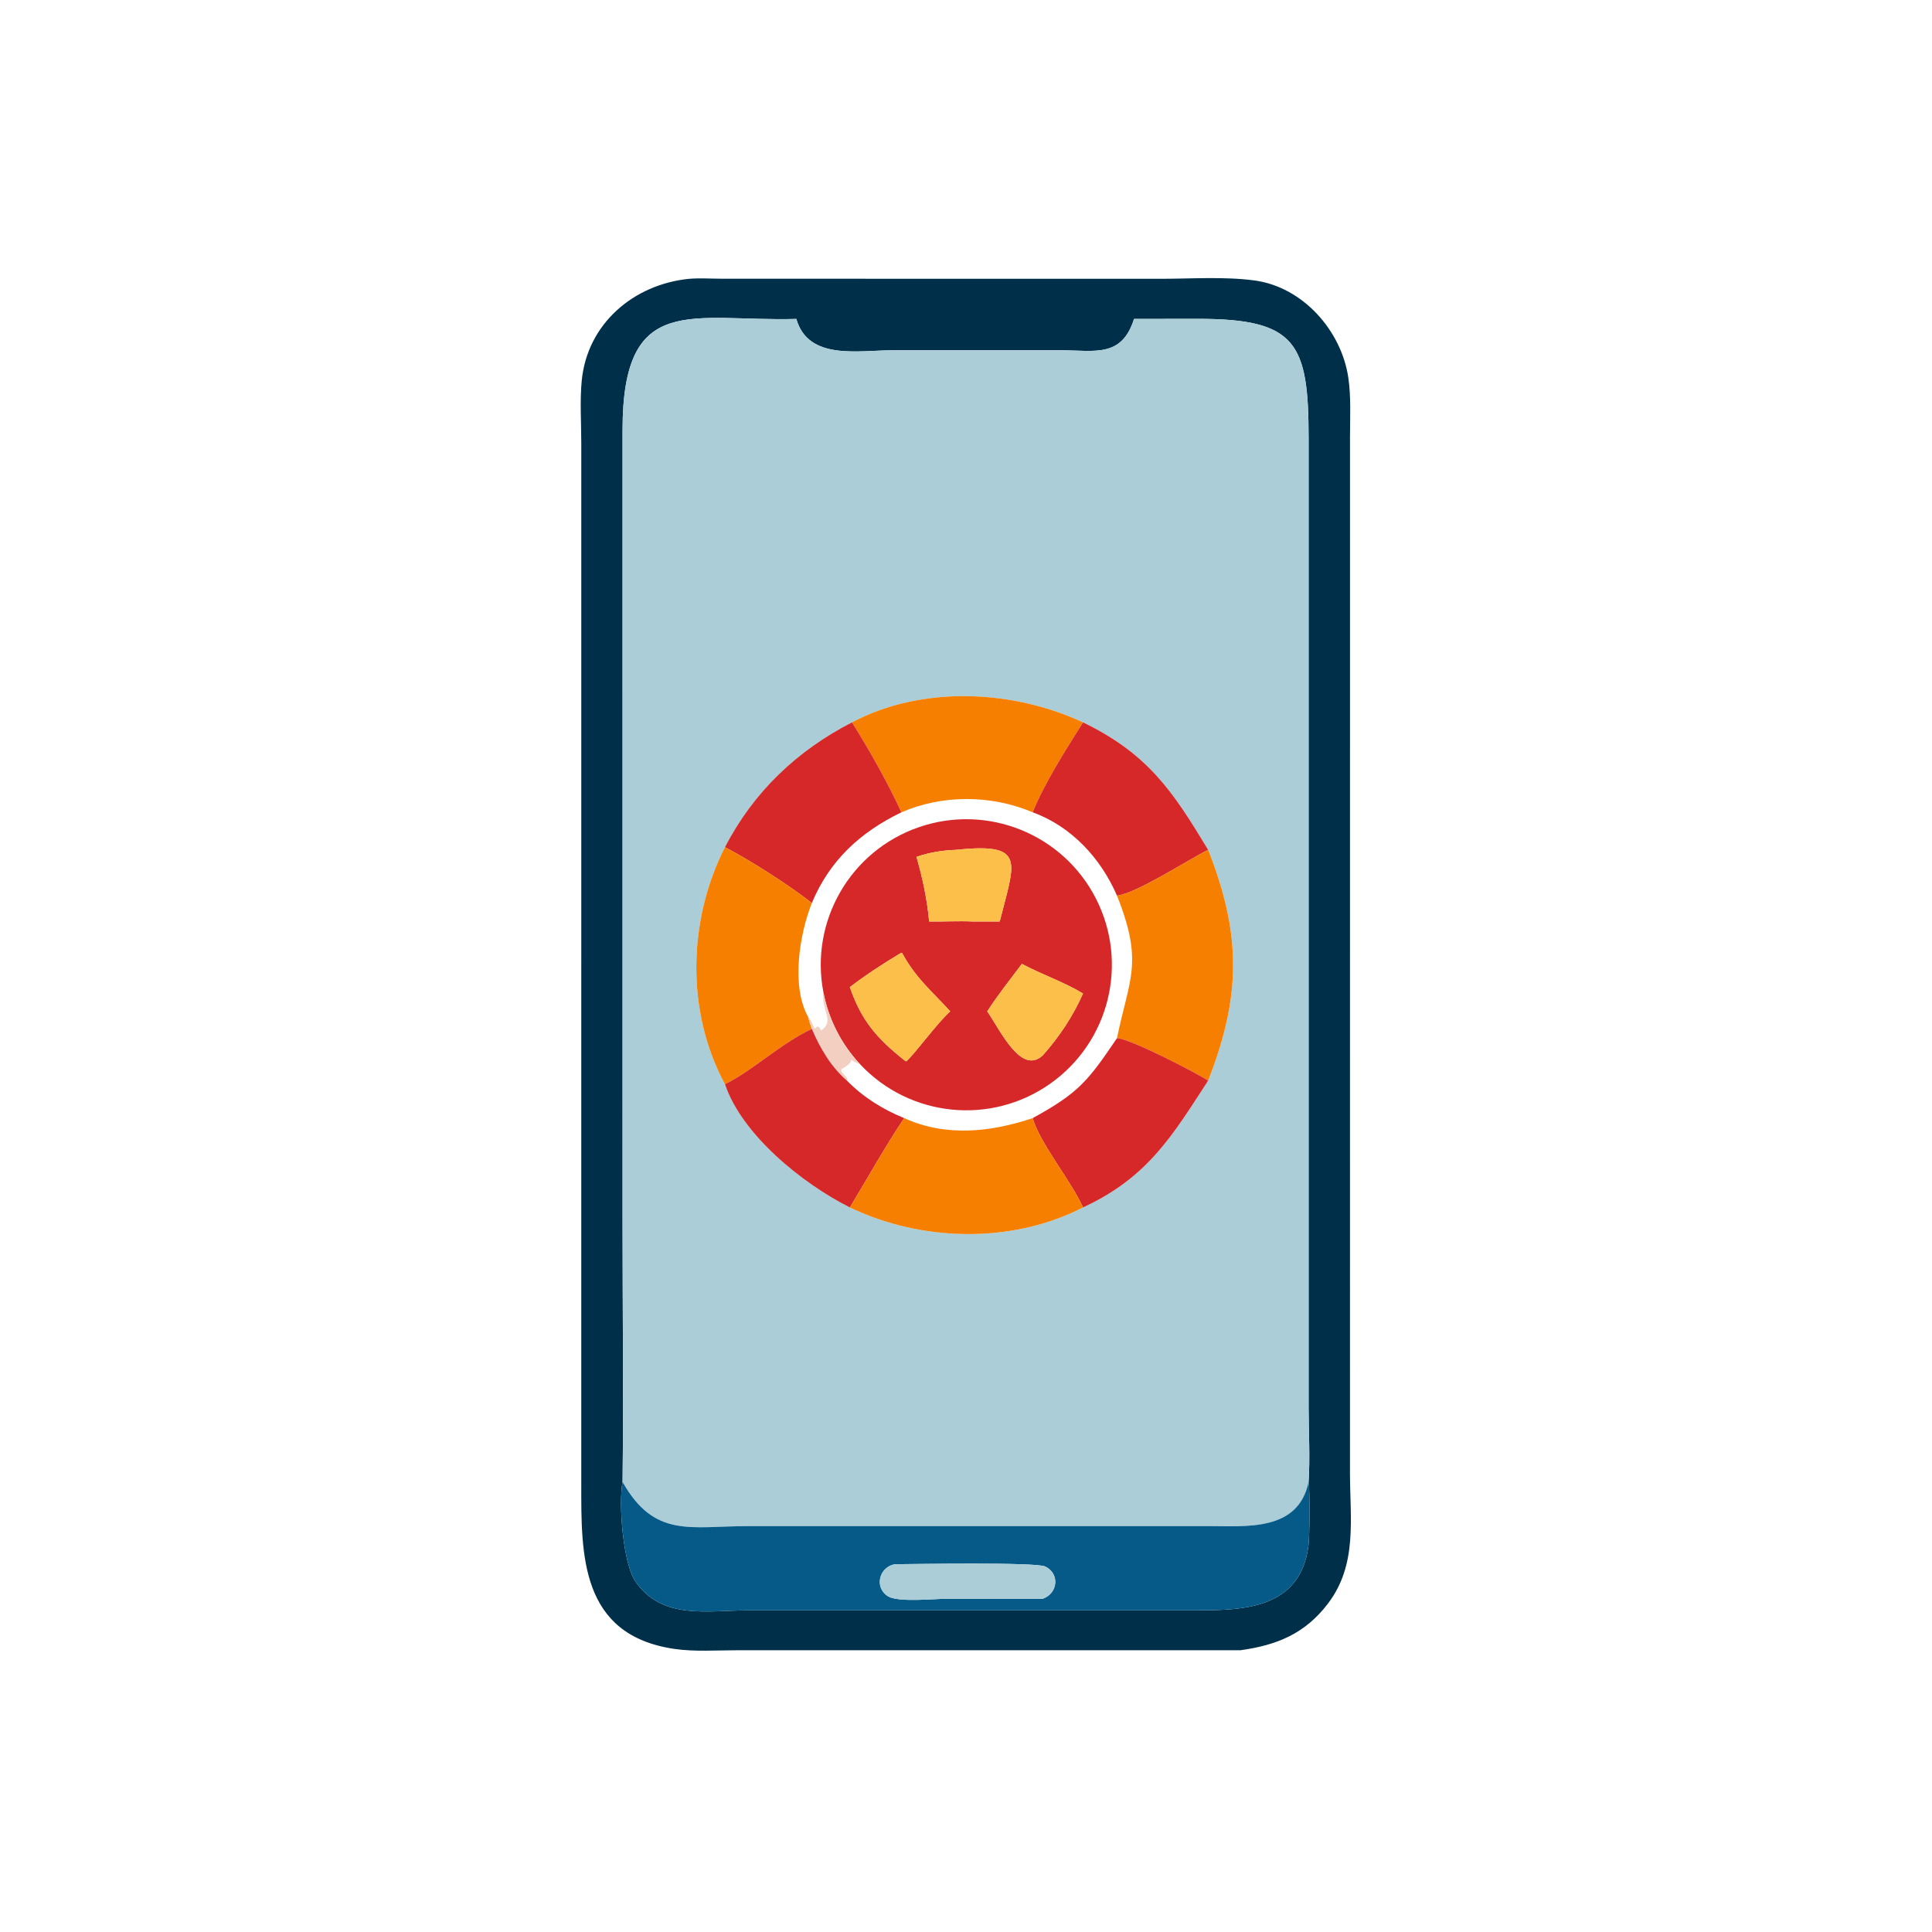
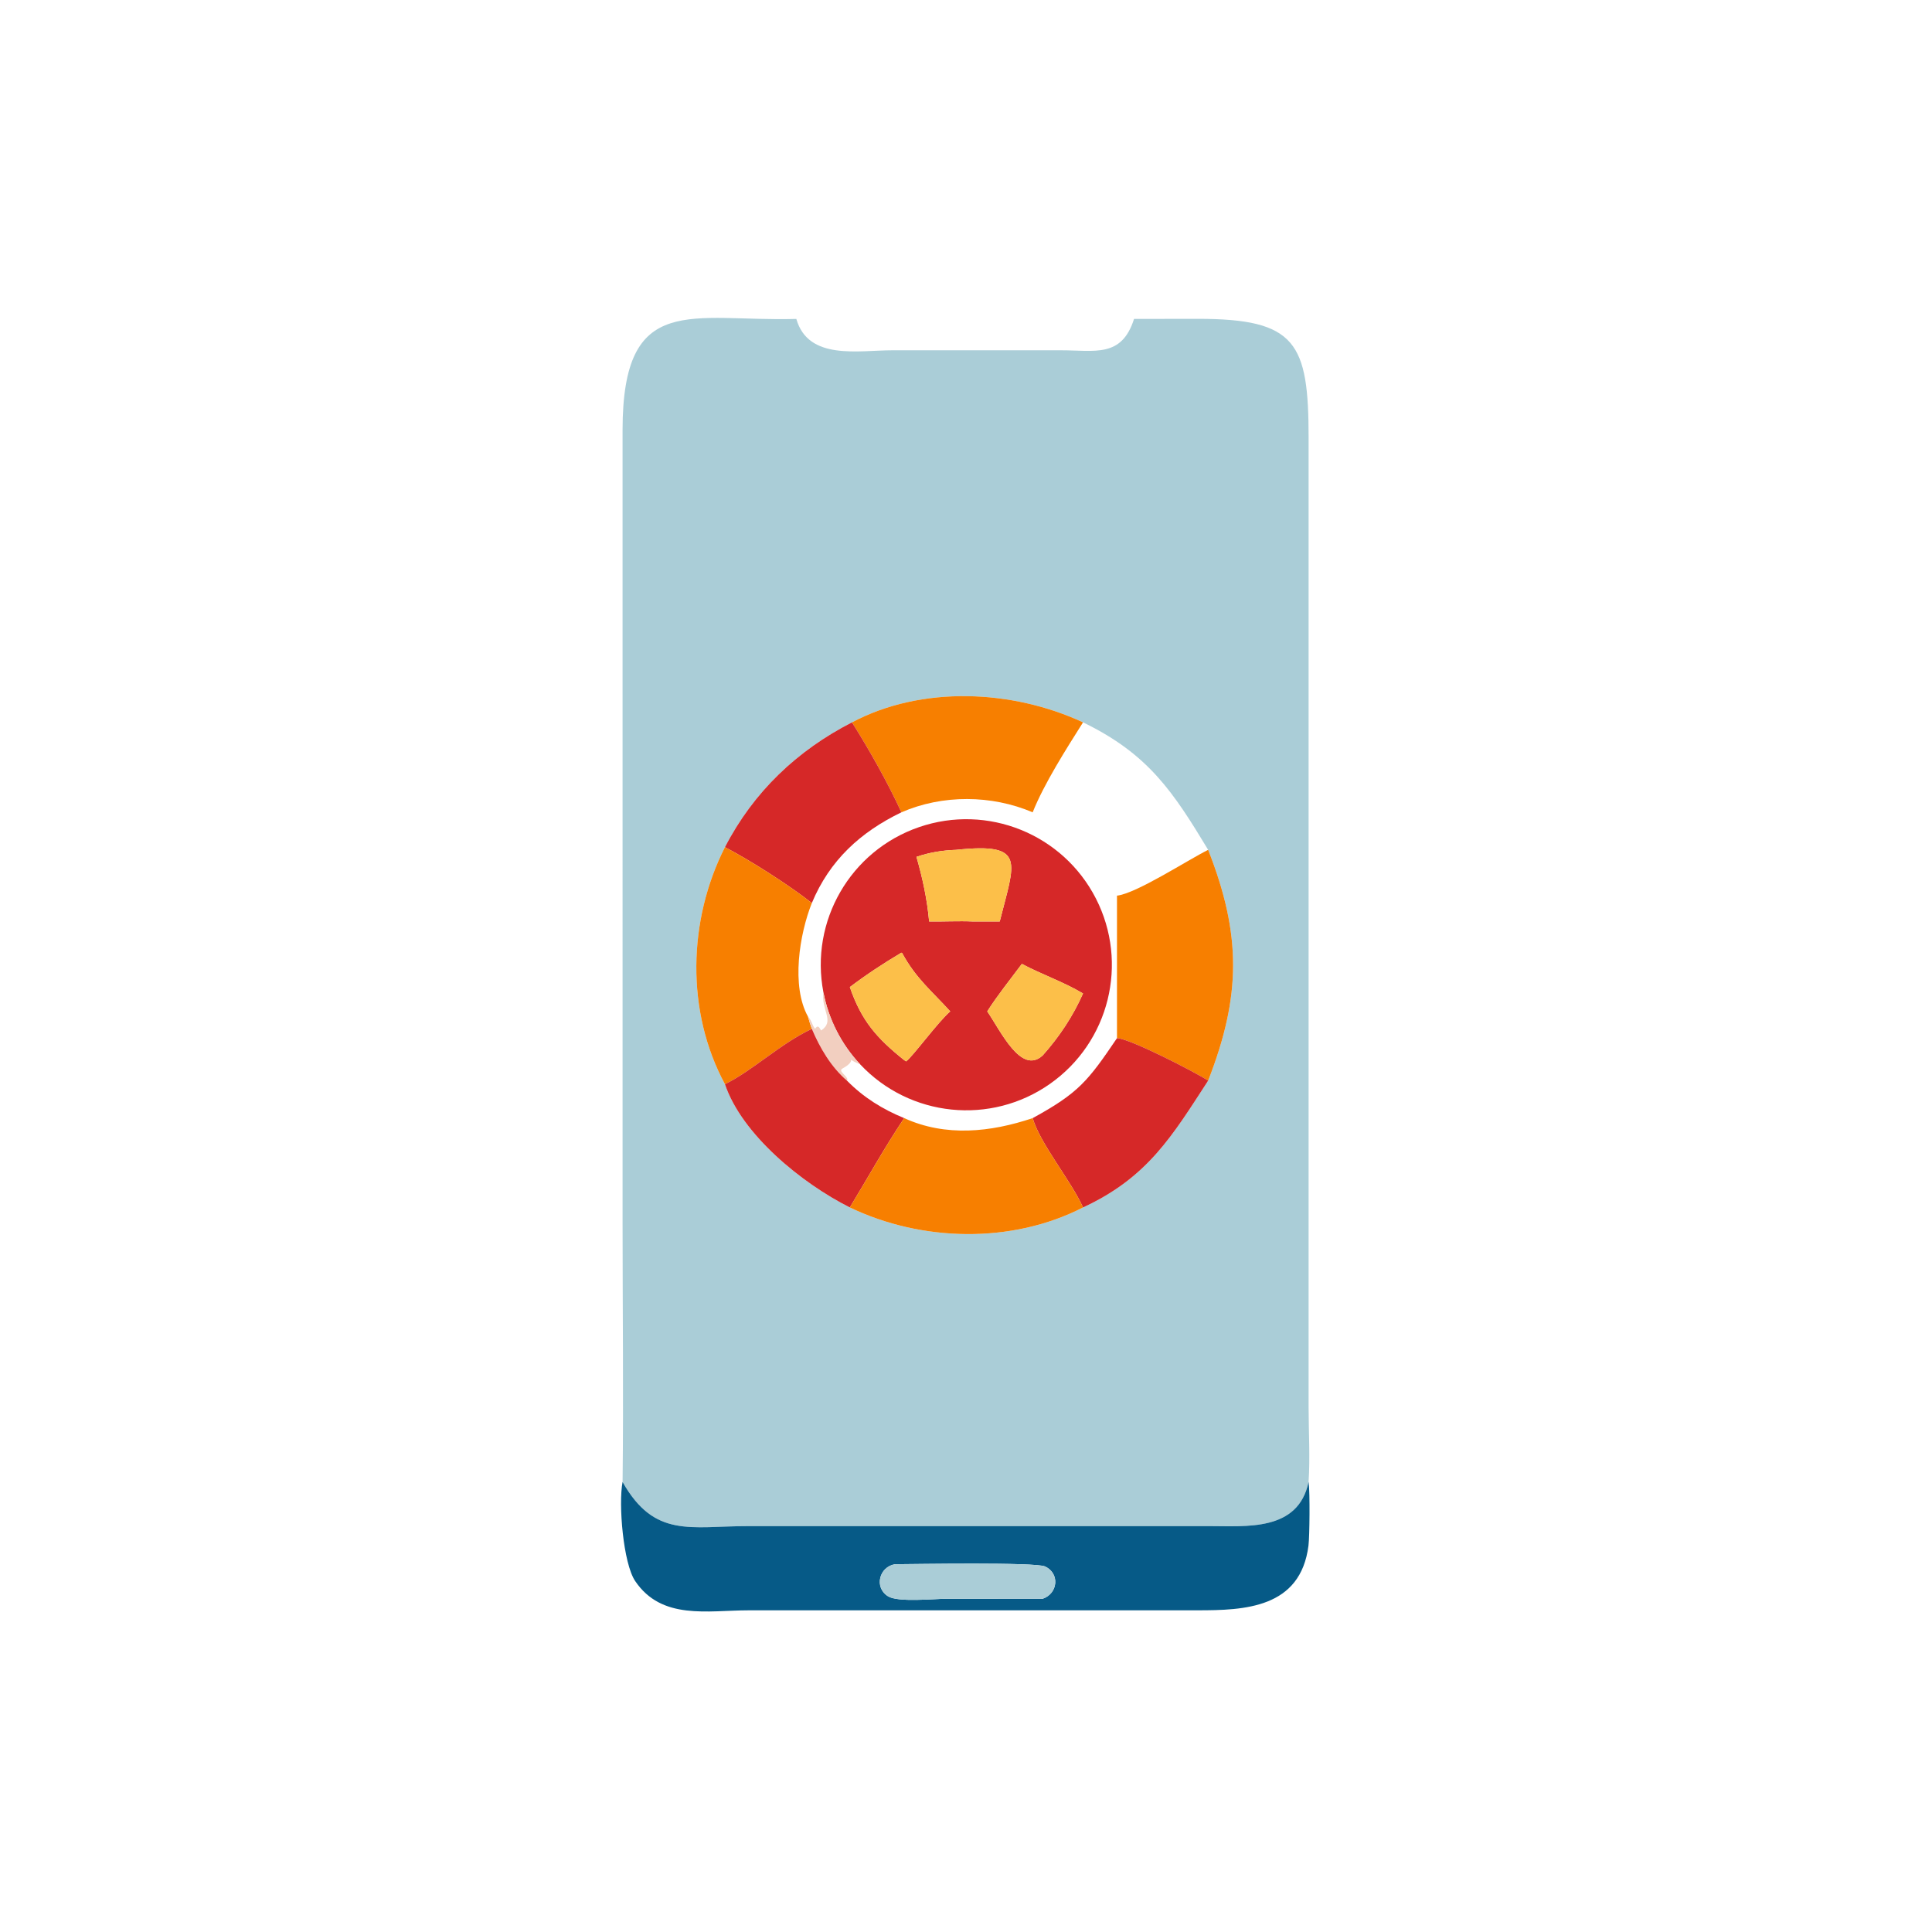
<svg xmlns="http://www.w3.org/2000/svg" width="1024" height="1024">
-   <path fill="#003049" transform="scale(2 2)" d="M328.786 437.323L195.365 437.332C189.944 437.332 184.07 437.763 178.715 436.978C153.665 433.308 154.028 411.84 154.045 393.175L154.046 117.464C154.046 112.045 153.639 106.231 154.167 100.848C155.647 85.771 167.918 75.347 182.647 73.885C185.485 73.664 188.43 73.856 191.28 73.865L307.508 73.885C315.65 73.884 324.29 73.258 332.352 74.308C345.234 75.987 355.5 87.612 357.325 100.131C358.066 105.212 357.767 110.557 357.764 115.688L357.756 390.246C357.756 402.432 359.815 414.591 351.931 424.952C345.842 432.955 338.42 435.97 328.786 437.323ZM211.037 84.518C183.357 85.311 165.006 77.067 164.985 113.934L164.987 324.136C164.987 346.99 165.259 369.879 164.989 392.73C163.856 398.604 165.159 414.3 168.327 418.994C175.364 429.421 187.529 426.763 198.366 426.752L317.307 426.747C329.773 426.754 344.651 426.223 346.759 409.6C347.07 407.149 347.161 395.522 346.815 392.921L346.788 392.73C347.214 386.22 346.8 379.585 346.794 373.061L346.794 116.124C346.791 90.819 343.563 84.478 317.355 84.495L300.533 84.518C297.246 94.875 290.149 92.825 281.244 92.831L236.403 92.832C227.485 92.83 214.194 95.591 211.037 84.518Z" />
  <path fill="#AACDD7" transform="scale(2 2)" d="M164.989 392.73C165.259 369.879 164.987 346.99 164.987 324.136L164.985 113.934C165.006 77.067 183.357 85.311 211.037 84.518C214.194 95.591 227.485 92.83 236.403 92.832L281.244 92.831C290.149 92.825 297.246 94.875 300.533 84.518L317.355 84.495C343.563 84.478 346.791 90.819 346.794 116.124L346.794 373.061C346.8 379.585 347.214 386.22 346.788 392.73C344.024 405.925 330.344 404.43 320.138 404.434L198.125 404.44C183.046 404.436 173.447 407.73 164.989 392.73ZM287.014 191.433C268.338 182.757 244.334 181.599 225.787 191.433C211.21 198.902 199.675 209.886 192.117 224.508C182.304 243.872 181.715 268.057 192.117 287.319C196.623 300.706 212.549 313.623 225.217 319.986C244.206 329.097 268.088 329.699 287.014 319.986C304.222 312.033 310.726 300.904 320.175 286.379C328.937 263.911 329.035 247.736 320.175 225.216C310.957 209.958 304.386 199.828 287.014 191.433Z" />
  <path fill="#F77F00" transform="scale(2 2)" d="M225.787 191.433C244.334 181.599 268.338 182.757 287.014 191.433C282.574 198.466 276.722 207.629 273.669 215.272C262.754 210.628 249.8 210.527 238.883 215.272C235.303 207.472 230.385 198.733 225.787 191.433Z" />
-   <path fill="#D62828" transform="scale(2 2)" d="M287.014 191.433C304.386 199.828 310.957 209.958 320.175 225.216C314.775 227.901 301.119 236.805 296.013 237.356C291.741 227.465 283.925 218.983 273.669 215.272C276.722 207.629 282.574 198.466 287.014 191.433Z" />
  <path fill="#D62828" transform="scale(2 2)" d="M192.117 224.508C199.675 209.886 211.21 198.902 225.787 191.433C230.385 198.733 235.303 207.472 238.883 215.272C228.005 220.524 219.861 228.002 215.146 239.311C209.249 234.668 198.947 228.063 192.117 224.508Z" />
  <path fill="#D62828" transform="scale(2 2)" d="M218.216 262.994C214.569 244.13 225.363 225.458 243.53 219.204C261.697 212.95 281.697 221.02 290.435 238.132C299.174 255.243 293.986 276.176 278.268 287.226C262.551 298.277 241.097 296.074 227.953 282.06C222.973 276.751 219.597 270.141 218.216 262.994ZM253.409 225.216C249.702 225.353 246.383 225.881 242.871 227.075C244.5 232.752 245.7 238.312 246.229 244.205C250.097 244.261 253.999 244.031 257.856 244.205L264.939 244.205C268.864 228.48 272.225 223.206 253.409 225.216ZM238.883 252.472C234.179 255.266 229.577 258.284 225.217 261.591C228.293 270.523 232.35 275.138 239.621 280.946L240.12 281.276C241.668 280.273 248.603 270.781 251.824 268.027C246.871 262.579 242.726 259.29 239.071 252.562L238.883 252.472ZM270.807 255.438C267.727 259.575 264.403 263.679 261.633 268.027C265.19 273.2 270.602 284.995 276.339 279.687C280.721 274.778 284.35 269.309 287.014 263.281C281.832 260.185 276.101 258.266 270.807 255.438Z" />
  <path fill="#F77F00" transform="scale(2 2)" d="M192.117 287.319C181.715 268.057 182.304 243.872 192.117 224.508C198.947 228.063 209.249 234.668 215.146 239.311C211.875 247.533 209.614 261.297 214.128 269.426C214.441 270.515 214.75 271.593 215.146 272.655C206.793 276.59 199.347 283.822 192.117 287.319Z" />
  <path fill="#FCBF49" transform="scale(2 2)" d="M242.871 227.075C246.383 225.881 249.702 225.353 253.409 225.216C272.225 223.206 268.864 228.48 264.939 244.205L257.856 244.205C253.999 244.031 250.097 244.261 246.229 244.205C245.7 238.312 244.5 232.752 242.871 227.075Z" />
-   <path fill="#F77F00" transform="scale(2 2)" d="M296.013 237.356C301.119 236.805 314.775 227.901 320.175 225.216C329.035 247.736 328.937 263.911 320.175 286.379C316.784 284.157 299.358 275.199 296.013 275.123C299.2 259.469 303.167 255.269 296.013 237.356Z" />
+   <path fill="#F77F00" transform="scale(2 2)" d="M296.013 237.356C301.119 236.805 314.775 227.901 320.175 225.216C329.035 247.736 328.937 263.911 320.175 286.379C316.784 284.157 299.358 275.199 296.013 275.123Z" />
  <path fill="#FCBF49" transform="scale(2 2)" d="M225.217 261.591C229.577 258.284 234.179 255.266 238.883 252.472L239.071 252.562C242.726 259.29 246.871 262.579 251.824 268.027C248.603 270.781 241.668 280.273 240.12 281.276L239.621 280.946C232.35 275.138 228.293 270.523 225.217 261.591Z" />
  <path fill="#FCBF49" transform="scale(2 2)" d="M261.633 268.027C264.403 263.679 267.727 259.575 270.807 255.438C276.101 258.266 281.832 260.185 287.014 263.281C284.35 269.309 280.721 274.778 276.339 279.687C270.602 284.995 265.19 273.2 261.633 268.027Z" />
  <path fill="#F2CFC0" transform="scale(2 2)" d="M218.216 262.994C219.597 270.141 222.973 276.751 227.953 282.06C222.693 279.961 228.247 280.43 223.242 283.188C222.111 283.81 224.192 284.905 224.578 285.971L224.455 286.379C220.258 282.792 217.263 277.684 215.146 272.655C214.75 271.593 214.441 270.515 214.128 269.426C215.055 270.263 215.217 271.722 215.994 272.631C216.706 271.647 217.014 272.012 217.598 273.095C221.37 270.588 217.558 267.786 218.216 262.994Z" />
  <path fill="#D62828" transform="scale(2 2)" d="M192.117 287.319C199.347 283.822 206.793 276.59 215.146 272.655C217.263 277.684 220.258 282.792 224.455 286.379C228.807 290.807 233.89 293.974 239.621 296.312C234.27 304.321 230.085 311.963 225.217 319.986C212.549 313.623 196.623 300.706 192.117 287.319Z" />
  <path fill="#D62828" transform="scale(2 2)" d="M296.013 275.123C299.358 275.199 316.784 284.157 320.175 286.379C310.726 300.904 304.222 312.033 287.014 319.986C283.829 312.866 275.645 303.136 273.669 296.312C285.883 289.623 288.327 286.472 296.013 275.123Z" />
  <path fill="#F77F00" transform="scale(2 2)" d="M239.621 296.312C250.614 301.337 262.548 300.054 273.669 296.312C275.645 303.136 283.829 312.866 287.014 319.986C268.088 329.699 244.206 329.097 225.217 319.986C230.085 311.963 234.27 304.321 239.621 296.312Z" />
  <path fill="#065A87" transform="scale(2 2)" d="M164.989 392.73C173.447 407.73 183.046 404.436 198.125 404.44L320.138 404.434C330.344 404.43 344.024 405.925 346.788 392.73L346.815 392.921C347.161 395.522 347.07 407.149 346.759 409.6C344.651 426.223 329.773 426.754 317.307 426.747L198.366 426.752C187.529 426.763 175.364 429.421 168.327 418.994C165.159 414.3 163.856 398.604 164.989 392.73ZM237.205 414.534C233.005 415.187 231.568 420.678 235.331 423.03C237.999 424.697 247.58 423.69 250.917 423.686L276.339 423.681C280.418 422.267 280.886 416.932 276.939 415.126C274.372 413.951 242.342 414.506 237.205 414.534Z" />
  <path fill="#AACDD7" transform="scale(2 2)" d="M276.339 423.681L250.917 423.686C247.58 423.69 237.999 424.697 235.331 423.03C231.568 420.678 233.005 415.187 237.205 414.534C242.342 414.506 274.372 413.951 276.939 415.126C280.886 416.932 280.418 422.267 276.339 423.681Z" />
</svg>